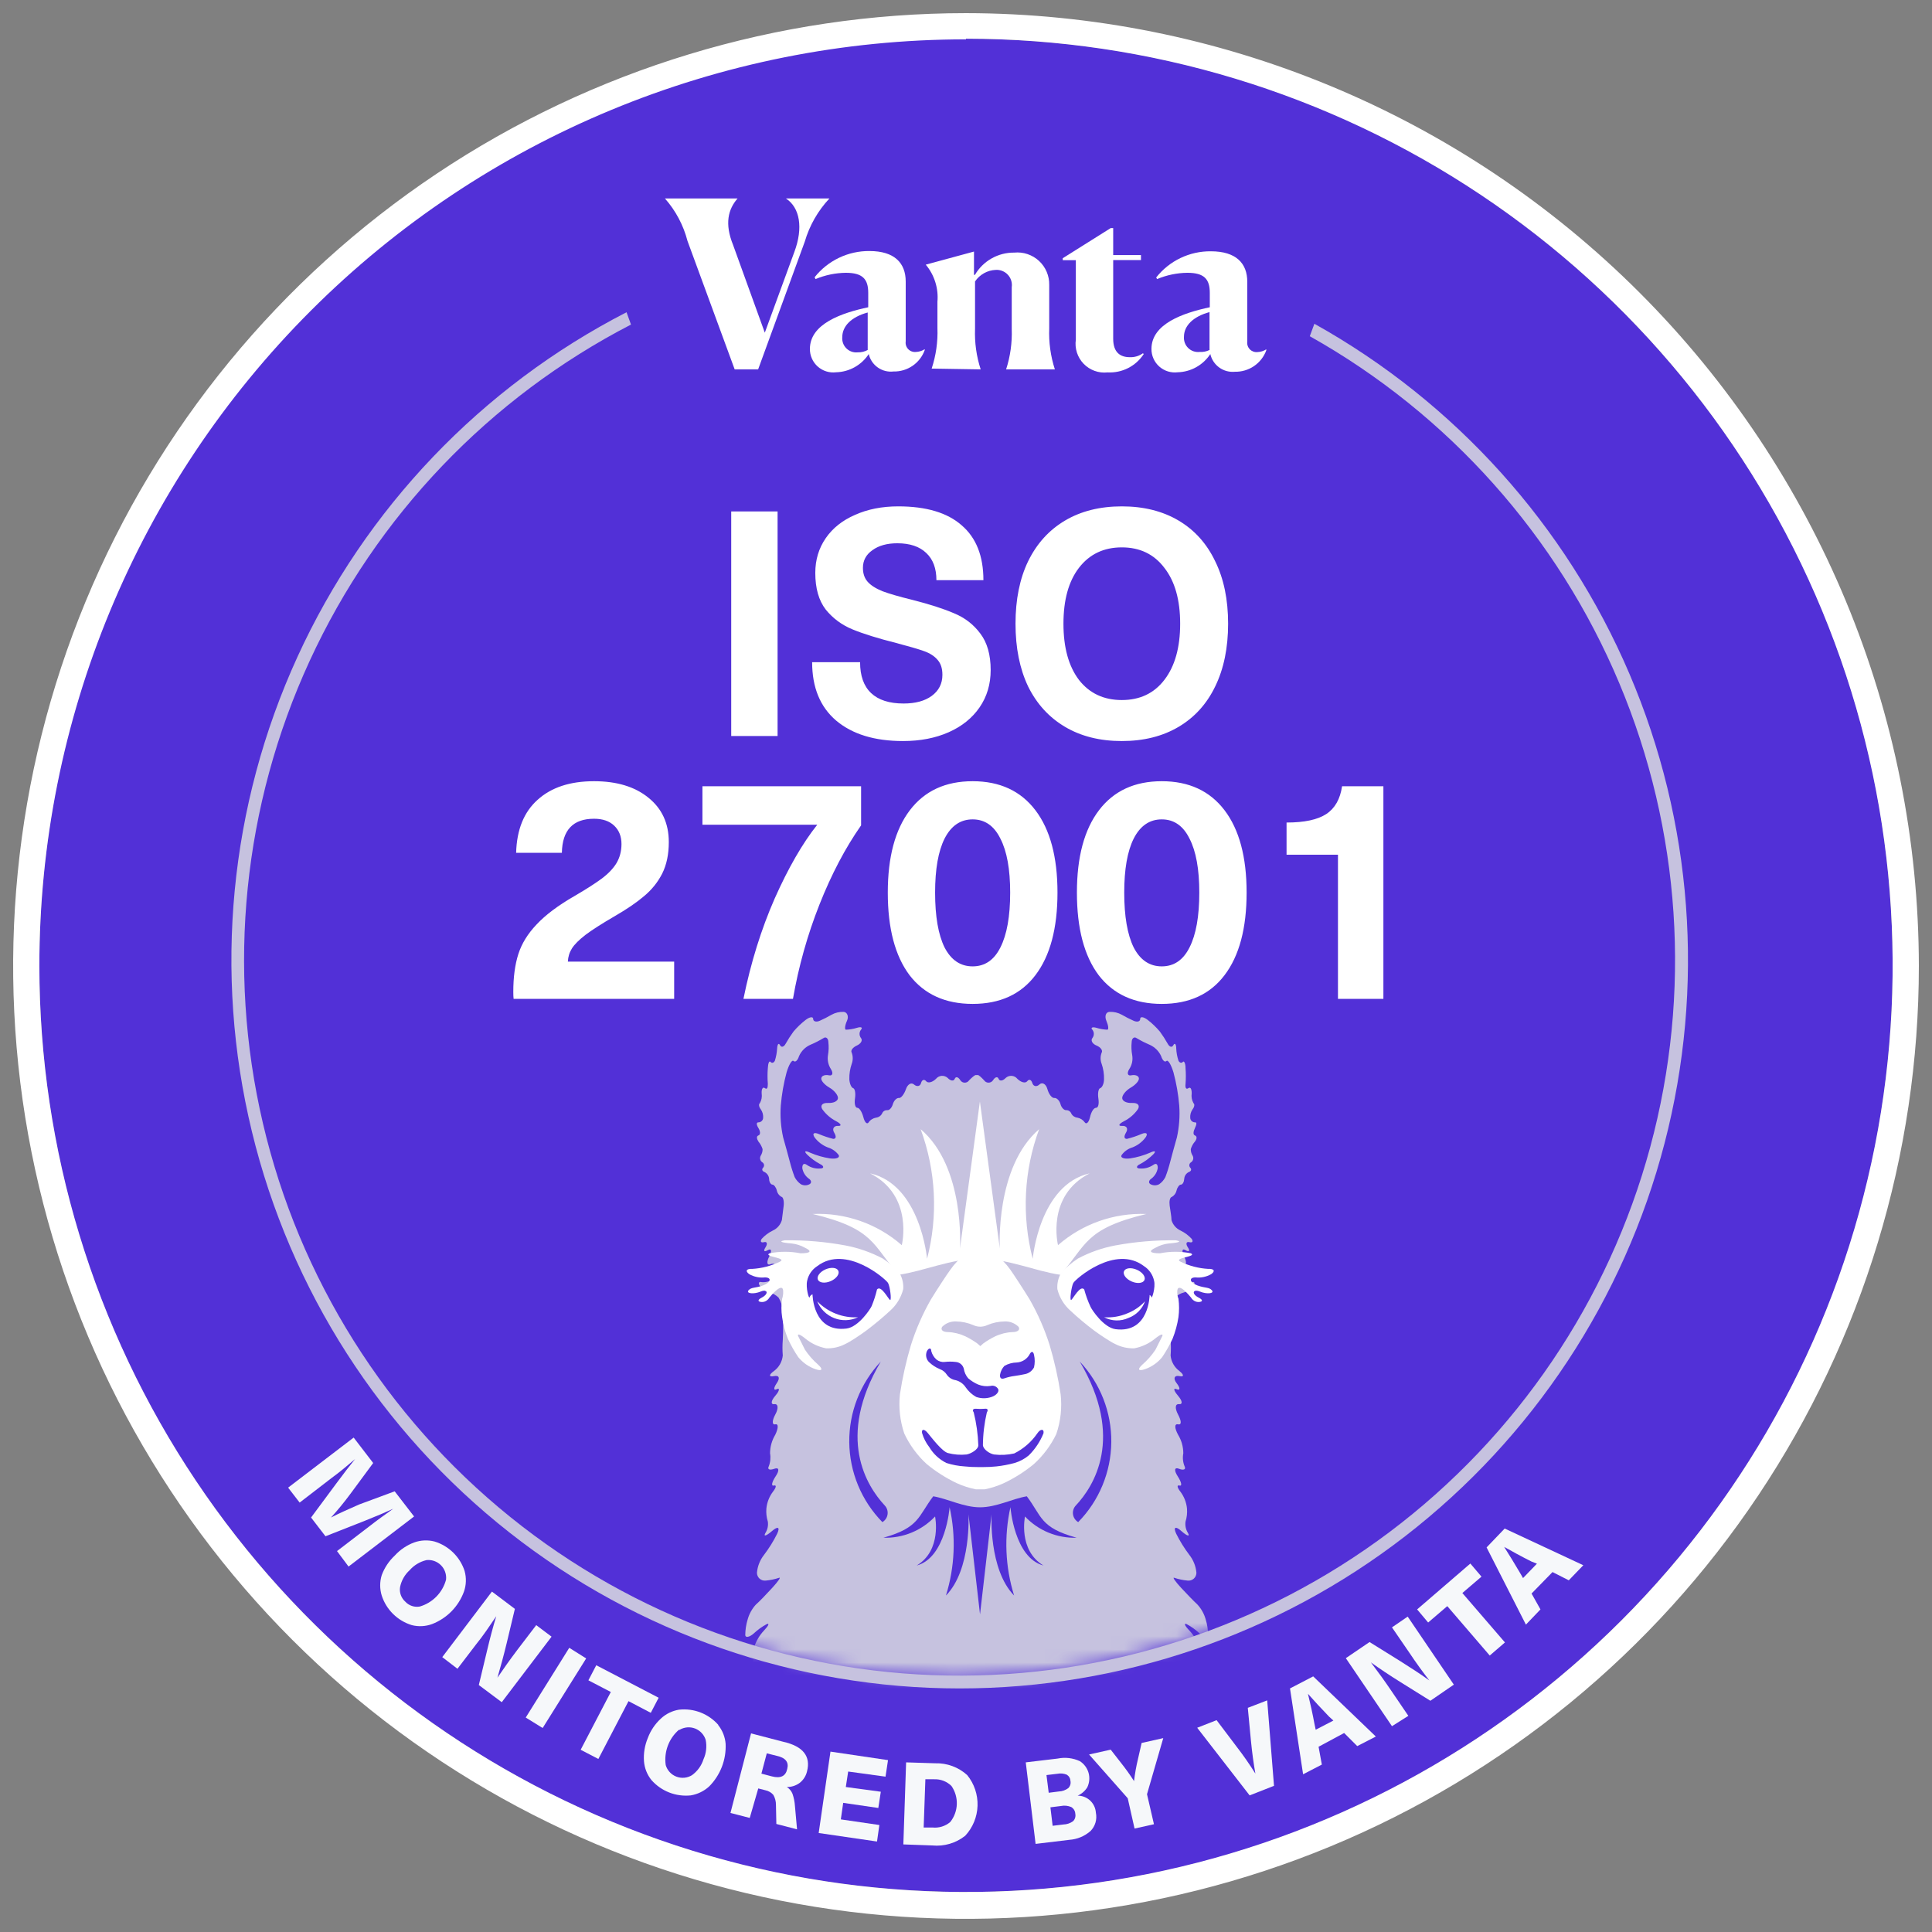
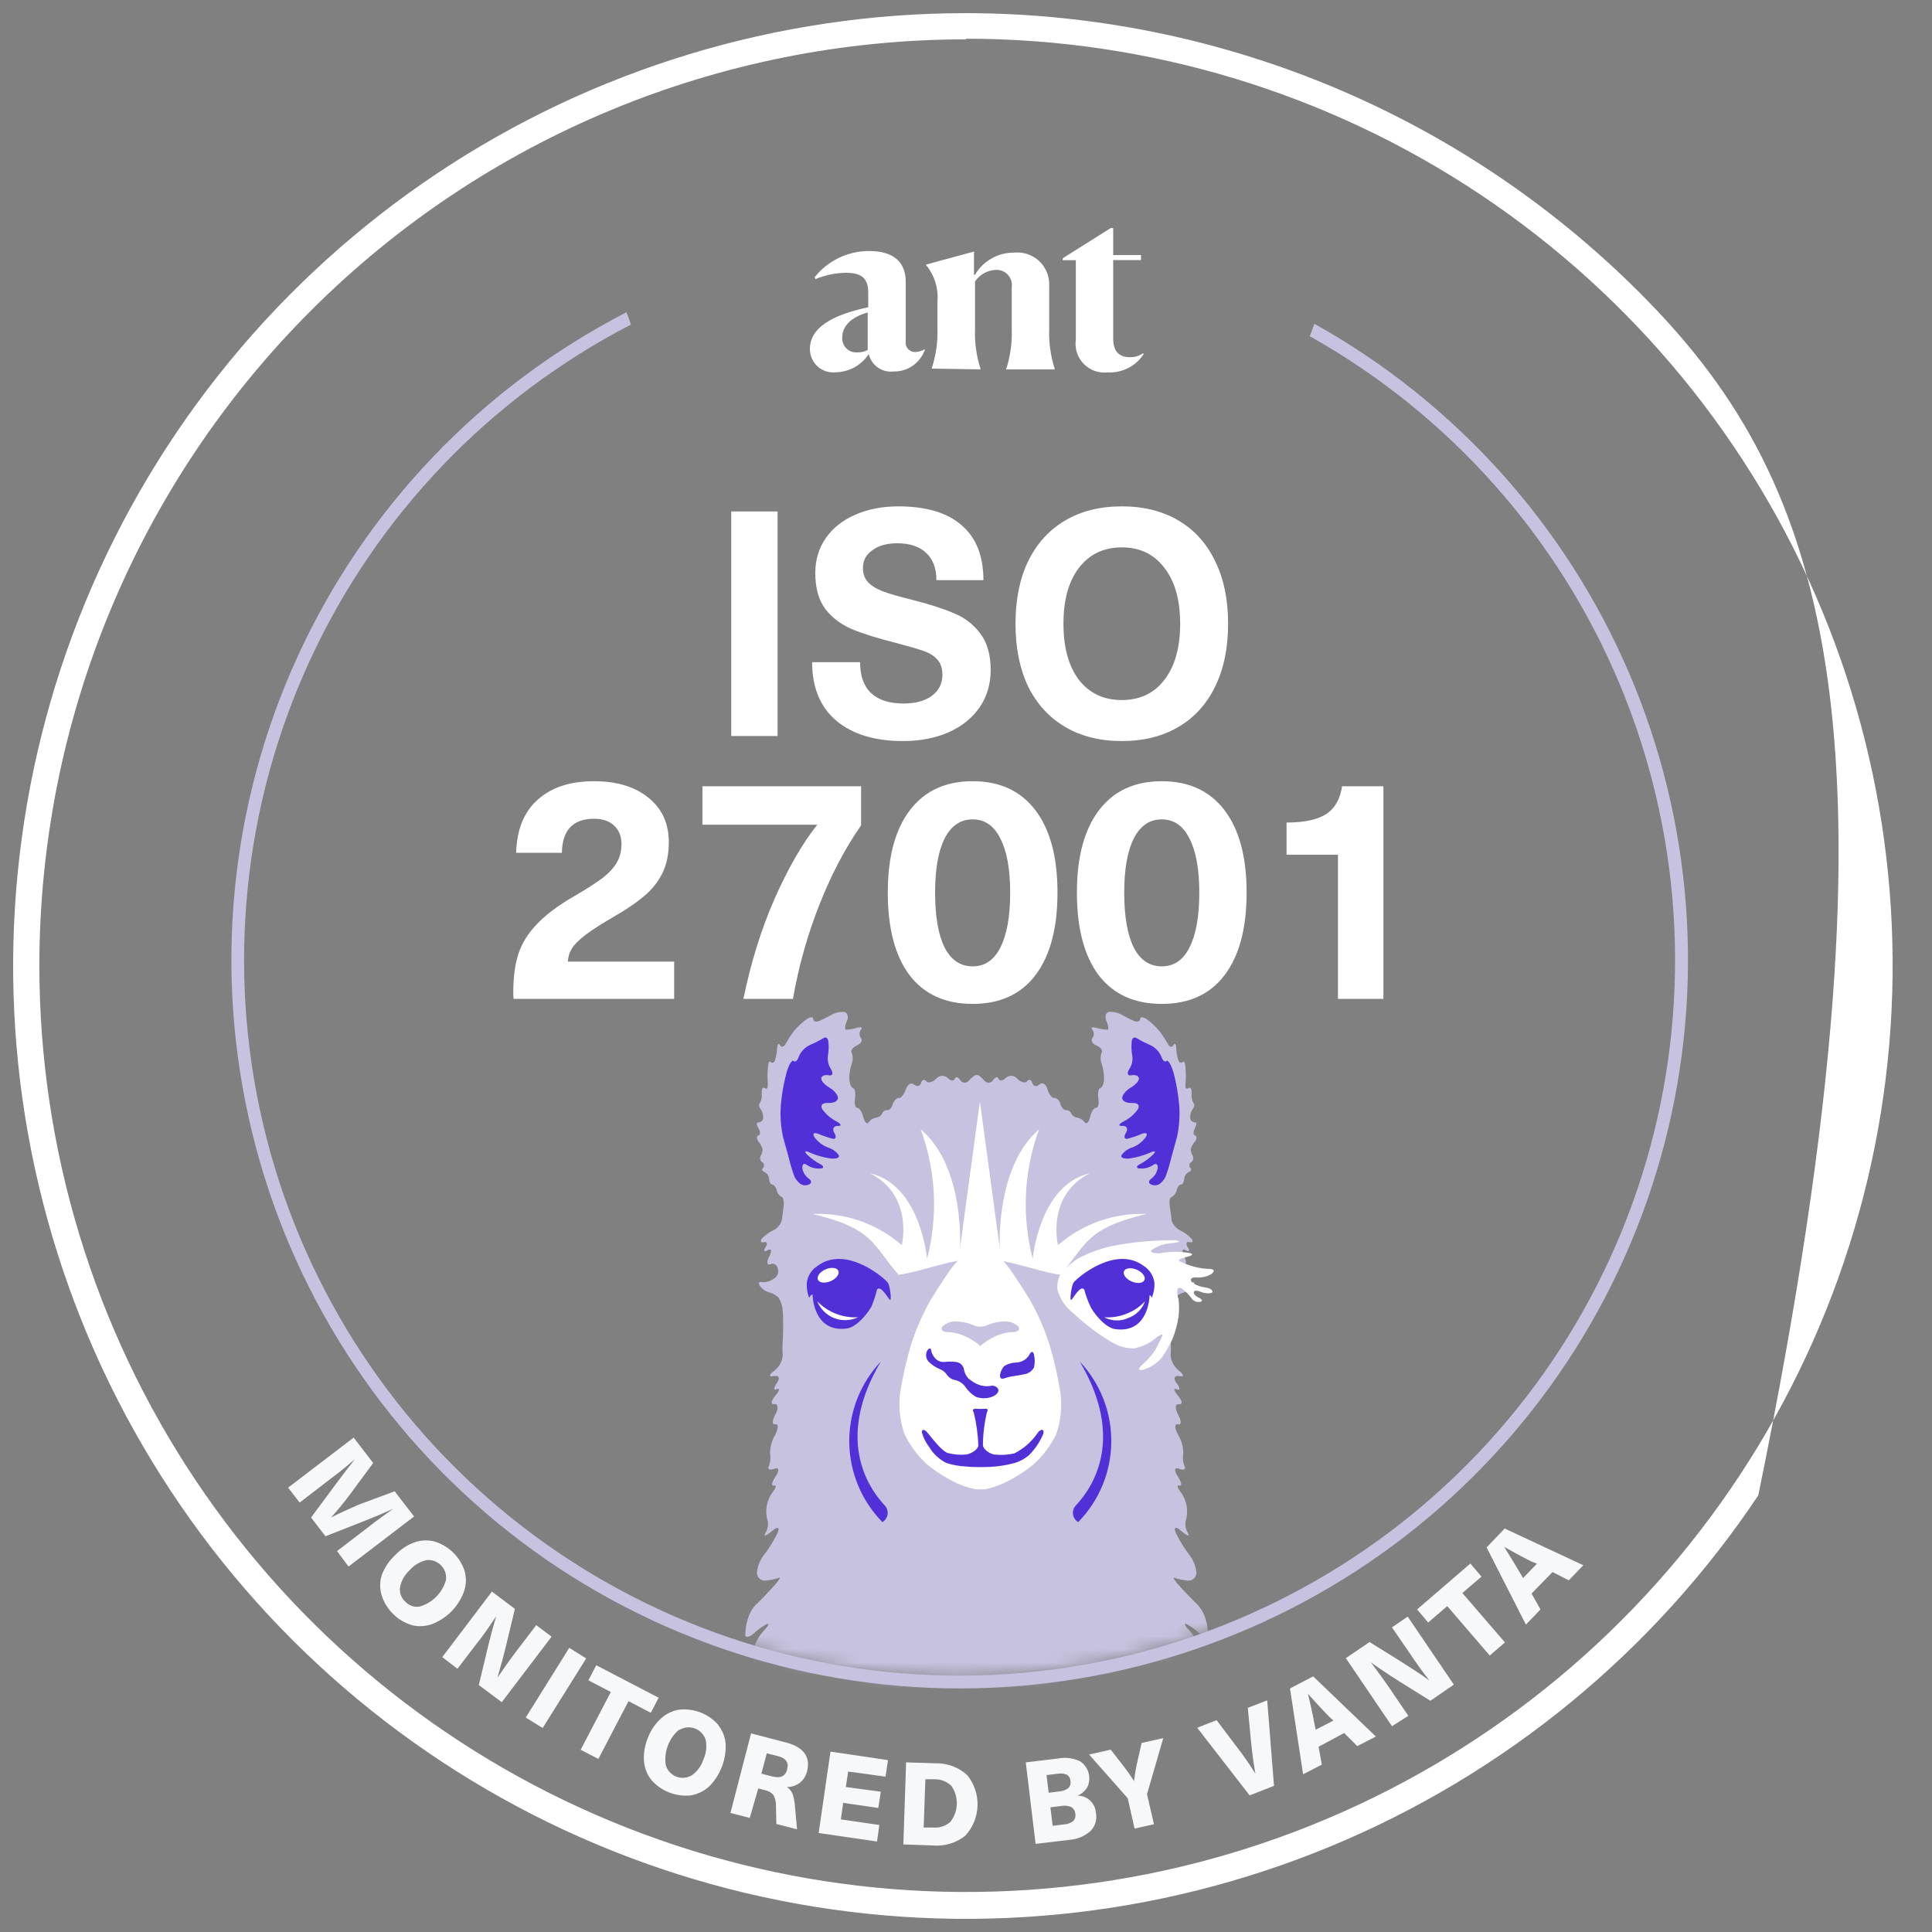
<svg xmlns="http://www.w3.org/2000/svg" width="147" height="147" viewBox="0 0 147 147" fill="none">
  <rect x="0" y="0" width="147" height="147" fill="#808080" stroke="none" />
-   <path d="M73.5 143.956C112.439 143.956 144.005 112.389 144.005 73.45C144.005 34.511 112.439 2.945 73.5 2.945C34.561 2.945 2.995 34.511 2.995 73.45C2.995 112.389 34.561 143.956 73.5 143.956Z" fill="#5230D7" />
-   <path d="M73.5 2.945C87.443 2.945 101.072 7.078 112.666 14.823C124.259 22.569 133.296 33.577 138.634 46.457C143.972 59.338 145.371 73.511 142.654 87.187C139.938 100.862 133.228 113.425 123.373 123.287C113.517 133.15 100.959 139.869 87.285 142.595C73.612 145.321 59.437 143.932 46.553 138.603C33.669 133.274 22.654 124.245 14.901 112.657C7.148 101.069 3.004 87.442 2.995 73.5C2.995 54.801 10.423 36.867 23.645 23.645C36.867 10.423 54.801 2.994 73.5 2.994V2.945ZM73.5 1C59.161 1 45.144 5.252 33.221 13.219C21.299 21.185 12.006 32.508 6.519 45.755C1.031 59.003 -0.404 73.58 2.393 87.644C5.191 101.708 12.095 114.626 22.235 124.765C32.374 134.905 45.292 141.809 59.356 144.607C73.42 147.404 87.997 145.969 101.245 140.481C114.492 134.994 125.815 125.701 133.782 113.779C141.748 101.856 146 87.839 146 73.5C145.979 54.278 138.334 35.85 124.742 22.258C111.15 8.666 92.722 1.021 73.5 1V1Z" fill="white" />
+   <path d="M73.5 2.945C87.443 2.945 101.072 7.078 112.666 14.823C124.259 22.569 133.296 33.577 138.634 46.457C143.972 59.338 145.371 73.511 142.654 87.187C139.938 100.862 133.228 113.425 123.373 123.287C113.517 133.15 100.959 139.869 87.285 142.595C73.612 145.321 59.437 143.932 46.553 138.603C33.669 133.274 22.654 124.245 14.901 112.657C7.148 101.069 3.004 87.442 2.995 73.5C2.995 54.801 10.423 36.867 23.645 23.645C36.867 10.423 54.801 2.994 73.5 2.994V2.945ZM73.5 1C59.161 1 45.144 5.252 33.221 13.219C21.299 21.185 12.006 32.508 6.519 45.755C1.031 59.003 -0.404 73.58 2.393 87.644C5.191 101.708 12.095 114.626 22.235 124.765C32.374 134.905 45.292 141.809 59.356 144.607C73.42 147.404 87.997 145.969 101.245 140.481C114.492 134.994 125.815 125.701 133.782 113.779C145.979 54.278 138.334 35.85 124.742 22.258C111.15 8.666 92.722 1.021 73.5 1V1Z" fill="white" />
  <path d="M25.642 118.017L28.065 116.162C28.674 115.684 29.302 115.235 29.92 114.796C29.362 115.055 28.634 115.364 27.756 115.713L24.765 116.89L23.668 115.464L25.582 112.881C26.151 112.113 26.629 111.495 27.018 111.016C26.44 111.505 25.841 112.014 25.223 112.462L22.8 114.327L21.922 113.19L26.909 109.381L28.394 111.316L26.679 113.639C26.187 114.304 25.689 114.912 25.183 115.464C25.841 115.125 26.559 114.806 27.337 114.467L30.03 113.47L31.506 115.384L26.52 119.194L25.642 118.017Z" fill="#F6F8FA" />
  <path d="M35.355 119.553C35.493 120.058 35.476 120.593 35.305 121.089C35.101 121.653 34.778 122.166 34.359 122.595C33.939 123.023 33.432 123.356 32.872 123.572C32.38 123.752 31.845 123.78 31.336 123.652C30.801 123.489 30.312 123.199 29.913 122.806C29.513 122.414 29.215 121.931 29.043 121.398C28.889 120.894 28.889 120.356 29.043 119.852C29.254 119.282 29.595 118.77 30.04 118.356C30.445 117.911 30.951 117.569 31.516 117.359C32.013 117.182 32.551 117.158 33.062 117.289C33.597 117.452 34.086 117.742 34.485 118.134C34.885 118.527 35.183 119.01 35.355 119.543V119.553ZM32.443 118.705C31.948 118.823 31.502 119.091 31.167 119.473C30.793 119.814 30.538 120.264 30.439 120.76C30.407 120.963 30.427 121.171 30.497 121.364C30.567 121.557 30.684 121.73 30.838 121.866C30.976 122.017 31.15 122.129 31.344 122.194C31.537 122.258 31.744 122.273 31.945 122.235C32.424 122.094 32.859 121.832 33.209 121.474C33.558 121.116 33.809 120.674 33.939 120.191C33.96 119.988 33.935 119.783 33.866 119.591C33.797 119.399 33.685 119.225 33.54 119.083C33.394 118.94 33.218 118.832 33.025 118.766C32.831 118.701 32.626 118.68 32.423 118.705H32.443Z" fill="#F6F8FA" />
  <path d="M36.432 128.209L37.06 125.586C37.28 124.659 37.509 123.791 37.759 122.973C37.23 123.751 36.761 124.459 36.223 125.118L34.807 126.972L33.65 126.085L37.429 121.099L39.175 122.415L38.546 125.048C38.317 125.995 38.078 126.863 37.848 127.651C38.287 127.002 38.796 126.284 39.384 125.506L40.8 123.652L41.967 124.529L38.177 129.515L36.432 128.209Z" fill="#F6F8FA" />
  <path d="M40.002 130.682L43.313 125.377L44.6 126.185L41.289 131.48L40.002 130.682Z" fill="#F6F8FA" />
  <path d="M47.821 129.436L45.527 133.834L44.181 133.135L46.475 128.738L44.769 127.85L45.368 126.703L50.114 129.176L49.516 130.323L47.821 129.436Z" fill="#F6F8FA" />
  <path d="M54.642 131.251C54.972 131.661 55.17 132.162 55.211 132.687C55.237 133.285 55.139 133.881 54.923 134.439C54.706 134.997 54.377 135.504 53.954 135.928C53.564 136.284 53.079 136.519 52.558 136.606C52.002 136.664 51.441 136.589 50.92 136.386C50.4 136.183 49.935 135.858 49.566 135.439C49.236 135.029 49.038 134.528 48.998 134.003C48.957 133.404 49.056 132.803 49.287 132.248C49.497 131.681 49.839 131.172 50.284 130.762C50.668 130.403 51.151 130.166 51.67 130.084C52.226 130.023 52.788 130.097 53.309 130.3C53.83 130.504 54.294 130.83 54.662 131.251H54.642ZM51.65 131.62C51.273 131.948 50.984 132.365 50.81 132.834C50.636 133.303 50.582 133.807 50.653 134.302C50.711 134.5 50.815 134.683 50.955 134.835C51.095 134.987 51.268 135.104 51.461 135.178C51.654 135.253 51.861 135.281 52.067 135.263C52.273 135.244 52.471 135.178 52.648 135.07C53.062 134.773 53.37 134.35 53.525 133.863C53.735 133.401 53.794 132.885 53.695 132.388C53.635 132.19 53.53 132.01 53.39 131.859C53.25 131.708 53.077 131.591 52.885 131.517C52.692 131.443 52.486 131.414 52.281 131.432C52.075 131.45 51.877 131.514 51.7 131.62H51.65Z" fill="#F6F8FA" />
  <path d="M61.403 134.781C61.325 135.119 61.135 135.421 60.865 135.639C60.58 135.858 60.228 135.974 59.868 135.968V135.968C60.059 136.09 60.209 136.267 60.296 136.476C60.402 136.782 60.465 137.101 60.486 137.424L60.645 139.189L59.07 138.78L59.04 137.324C59.041 137.058 58.973 136.797 58.84 136.566C58.684 136.387 58.474 136.265 58.242 136.217L57.694 136.077L57.045 138.321L55.579 137.942L57.145 131.889L59.598 132.527C61.104 132.866 61.703 133.634 61.403 134.781ZM57.933 134.95L58.731 135.16C59.396 135.333 59.785 135.143 59.898 134.591C60.037 134.073 59.758 133.734 59.09 133.594L58.342 133.405L57.933 134.95Z" fill="#F6F8FA" />
  <path d="M64.535 134.791L64.355 135.968L67.018 136.327L66.828 137.563L64.156 137.174L63.976 138.431L66.908 138.86L66.729 140.116L62.291 139.468L63.188 133.275L67.566 133.923L67.377 135.18L64.535 134.791Z" fill="#F6F8FA" />
  <path d="M73.59 135.06C74.126 135.718 74.406 136.548 74.378 137.397C74.351 138.245 74.018 139.055 73.44 139.677C72.733 140.239 71.836 140.503 70.937 140.415L68.733 140.336L68.943 134.093L71.156 134.163C72.053 134.136 72.925 134.458 73.59 135.06V135.06ZM70.279 139.049H70.947C71.19 139.075 71.435 139.051 71.668 138.979C71.901 138.907 72.118 138.789 72.303 138.63C72.61 138.243 72.785 137.768 72.801 137.274C72.817 136.78 72.674 136.294 72.393 135.888C72.22 135.718 72.014 135.585 71.788 135.497C71.561 135.41 71.319 135.369 71.077 135.379H70.409L70.279 139.049Z" fill="#F6F8FA" />
  <path d="M82.166 134.003C82.488 134.209 82.722 134.526 82.826 134.894C82.928 135.262 82.892 135.655 82.725 135.998C82.55 136.275 82.296 136.494 81.997 136.626V136.626C82.351 136.625 82.692 136.76 82.95 137.003C83.207 137.246 83.362 137.579 83.383 137.932C83.434 138.179 83.423 138.435 83.352 138.676C83.28 138.918 83.15 139.139 82.974 139.318C82.526 139.711 81.962 139.946 81.368 139.987L78.795 140.296L78.047 134.093L80.471 133.804C81.043 133.687 81.637 133.757 82.166 134.003V134.003ZM79.793 136.406L80.57 136.307C80.826 136.296 81.073 136.21 81.278 136.057C81.35 135.987 81.404 135.901 81.433 135.805C81.463 135.709 81.468 135.607 81.448 135.509C81.444 135.412 81.417 135.318 81.368 135.235C81.32 135.151 81.251 135.081 81.169 135.03C80.945 134.939 80.699 134.914 80.461 134.96L79.623 135.06L79.793 136.406ZM80.092 138.919L80.91 138.82C81.175 138.812 81.432 138.726 81.647 138.57C81.72 138.499 81.773 138.41 81.802 138.312C81.832 138.215 81.837 138.112 81.817 138.012C81.813 137.907 81.783 137.804 81.729 137.713C81.675 137.622 81.599 137.547 81.508 137.493C81.26 137.387 80.985 137.359 80.72 137.414L79.922 137.513L80.092 138.919Z" fill="#F6F8FA" />
  <path d="M87.801 138.8L86.325 139.129L85.806 136.825L82.864 133.494L84.51 133.126L85.287 134.123C85.644 134.57 85.977 135.036 86.285 135.519C86.351 134.955 86.451 134.396 86.584 133.844L86.863 132.617L88.509 132.248L87.272 136.516L87.801 138.8Z" fill="#F6F8FA" />
  <path d="M95.081 136.606L91.091 131.46L92.567 130.882L94.073 132.876C94.59 133.543 95.073 134.235 95.519 134.95V134.95C95.39 134.222 95.27 133.385 95.18 132.447L94.941 129.944L96.417 129.376L96.935 135.878L95.081 136.606Z" fill="#F6F8FA" />
  <path d="M100.326 132.906L100.575 134.262L99.149 135L98.152 128.468L99.917 127.551L104.684 132.128L103.268 132.856L102.271 131.859L100.326 132.906ZM101.124 130.612C100.515 129.984 99.987 129.406 99.518 128.877C99.698 129.605 99.867 130.373 100.017 131.181L100.107 131.61L101.453 130.912L101.124 130.612Z" fill="#F6F8FA" />
  <path d="M108.833 129.406L106.549 127.98C105.738 127.474 104.99 126.976 104.305 126.484C104.873 127.232 105.382 127.94 105.841 128.618L107.157 130.553L105.911 131.34L102.4 126.165L104.205 124.938L106.499 126.364C107.327 126.893 108.075 127.361 108.753 127.86C108.274 127.242 107.755 126.534 107.217 125.726L105.911 123.821L107.107 123.003L110.618 128.179L108.833 129.406Z" fill="#F6F8FA" />
  <path d="M111.266 121.208L114.507 124.968L113.35 125.965L110.119 122.206L108.663 123.452L107.825 122.455L111.874 118.965L112.722 119.962L111.266 121.208Z" fill="#F6F8FA" />
  <path d="M116.531 121.248L117.209 122.455L116.102 123.612L113.111 117.738L114.487 116.302L120.47 119.094L119.363 120.241L118.127 119.613L116.531 121.248ZM116.531 118.815C115.753 118.426 115.065 118.047 114.447 117.698C114.856 118.336 115.255 119.004 115.664 119.693L115.883 120.071L116.94 118.975L116.531 118.815Z" fill="#F6F8FA" />
-   <path d="M52.309 18.332C51.999 17.135 51.411 16.028 50.593 15.101V15.101H56.118C55.4 15.929 55.121 17.016 55.779 18.641L58.192 25.313L60.436 19.18C61.134 17.325 60.855 15.789 59.798 15.101H63.109C62.235 16.033 61.593 17.157 61.234 18.382L57.684 28.105H55.899L52.309 18.332Z" fill="white" />
  <path d="M66.1 26.938C65.829 27.353 65.462 27.696 65.03 27.937C64.597 28.179 64.112 28.312 63.617 28.325C63.366 28.356 63.112 28.333 62.87 28.258C62.629 28.183 62.407 28.057 62.218 27.889C62.029 27.721 61.878 27.515 61.776 27.284C61.673 27.052 61.621 26.802 61.623 26.549C61.623 24.635 64.046 23.807 66.061 23.378V22.281C66.061 21.234 65.632 20.756 64.355 20.756C63.564 20.766 62.782 20.929 62.052 21.234L61.982 21.095C62.479 20.467 63.113 19.961 63.836 19.616C64.558 19.27 65.35 19.094 66.15 19.1C68.065 19.1 68.913 20.017 68.913 21.424V25.971C68.897 26.077 68.906 26.186 68.938 26.288C68.971 26.39 69.026 26.484 69.1 26.562C69.174 26.64 69.265 26.7 69.365 26.737C69.466 26.775 69.574 26.789 69.68 26.779C69.921 26.772 70.156 26.7 70.359 26.569V26.639C70.183 27.125 69.86 27.543 69.434 27.834C69.008 28.126 68.501 28.277 67.985 28.265C67.563 28.315 67.137 28.207 66.789 27.962C66.441 27.718 66.196 27.353 66.1 26.938V26.938ZM66.021 26.629V23.777C64.764 24.116 64.086 24.824 64.086 25.652C64.072 25.809 64.093 25.968 64.147 26.116C64.201 26.264 64.288 26.398 64.401 26.509C64.513 26.619 64.649 26.704 64.798 26.756C64.947 26.808 65.106 26.826 65.263 26.809C65.527 26.817 65.788 26.755 66.021 26.629Z" fill="white" />
  <path d="M70.887 28.045C71.217 27.049 71.366 26.002 71.326 24.954V22.959C71.371 22.454 71.316 21.944 71.163 21.46C71.011 20.976 70.765 20.526 70.438 20.137V20.137L74.108 19.14V20.915H74.178C74.483 20.393 74.92 19.962 75.445 19.664C75.971 19.366 76.566 19.213 77.17 19.22C77.511 19.186 77.856 19.225 78.18 19.334C78.505 19.443 78.804 19.619 79.055 19.852C79.307 20.085 79.507 20.369 79.64 20.684C79.774 21 79.84 21.34 79.832 21.683V24.994C79.791 26.048 79.937 27.101 80.261 28.105V28.105H76.552C76.872 27.114 77.017 26.075 76.98 25.034V21.852C77.005 21.682 76.99 21.508 76.939 21.343C76.887 21.178 76.799 21.028 76.681 20.901C76.564 20.775 76.419 20.677 76.259 20.614C76.099 20.55 75.926 20.524 75.754 20.536C75.442 20.55 75.139 20.636 74.867 20.789C74.595 20.941 74.362 21.155 74.188 21.414V25.014C74.148 26.061 74.293 27.108 74.617 28.105V28.105L70.887 28.045Z" fill="white" />
  <path d="M81.857 25.841V19.798H80.86V19.648L84.51 17.355H84.699V19.409H86.813V19.788H84.699V25.772C84.699 26.839 85.258 27.178 85.966 27.178C86.322 27.192 86.673 27.086 86.963 26.879L87.023 26.938C86.727 27.393 86.317 27.761 85.834 28.006C85.351 28.251 84.811 28.364 84.27 28.335C83.937 28.372 83.6 28.332 83.285 28.218C82.97 28.105 82.685 27.921 82.452 27.68C82.219 27.439 82.044 27.148 81.941 26.83C81.838 26.511 81.809 26.173 81.857 25.841V25.841Z" fill="white" />
-   <path d="M92.089 26.939C91.818 27.353 91.45 27.696 91.018 27.937C90.585 28.179 90.101 28.312 89.606 28.325C89.355 28.356 89.1 28.333 88.859 28.258C88.617 28.183 88.395 28.057 88.206 27.889C88.017 27.721 87.866 27.515 87.764 27.284C87.661 27.053 87.609 26.802 87.611 26.549C87.611 24.635 90.034 23.807 92.049 23.378V22.281C92.049 21.234 91.62 20.756 90.344 20.756C89.552 20.765 88.77 20.928 88.04 21.234L87.97 21.114C88.465 20.486 89.096 19.979 89.817 19.634C90.538 19.288 91.329 19.112 92.129 19.12C94.053 19.12 94.901 20.038 94.901 21.434V25.991C94.887 26.096 94.897 26.204 94.93 26.305C94.963 26.406 95.019 26.498 95.093 26.575C95.166 26.652 95.257 26.711 95.356 26.748C95.456 26.785 95.563 26.799 95.669 26.789C95.91 26.782 96.144 26.71 96.347 26.579V26.659C96.168 27.145 95.843 27.562 95.415 27.854C94.988 28.145 94.481 28.296 93.963 28.285C93.541 28.327 93.117 28.214 92.772 27.966C92.427 27.718 92.184 27.353 92.089 26.939ZM92.029 26.599V23.747C90.772 24.086 90.084 24.794 90.084 25.622C90.072 25.78 90.094 25.938 90.15 26.087C90.205 26.235 90.293 26.369 90.406 26.479C90.519 26.59 90.656 26.674 90.805 26.726C90.955 26.777 91.114 26.796 91.271 26.779C91.532 26.796 91.794 26.745 92.029 26.629V26.599Z" fill="white" />
  <mask id="mask0_2_758" style="mask-type:alpha" maskUnits="userSpaceOnUse" x="17" y="17" width="111" height="111">
    <ellipse cx="72.802" cy="72.752" rx="54.849" ry="54.849" fill="#C4C4C4" />
  </mask>
  <g mask="url(#mask0_2_758)">
    <path d="M94.632 149.47C94.463 149.347 94.338 149.173 94.274 148.975C94.21 148.776 94.209 148.562 94.273 148.363C94.427 147.89 94.427 147.381 94.273 146.907C94.128 146.38 93.938 145.866 93.704 145.372C93.615 145.224 93.555 145.059 93.529 144.888C93.504 144.717 93.512 144.542 93.555 144.374C93.598 143.878 93.487 143.379 93.236 142.948C92.966 142.36 92.448 141.393 92.099 140.804C91.75 140.216 91.62 139.857 91.809 139.987C91.999 140.116 92.557 140.525 93.026 140.884C93.495 141.243 93.814 141.004 93.734 140.385C93.649 139.736 93.446 139.108 93.136 138.531C92.818 138.072 92.446 137.654 92.029 137.284C91.67 136.985 91.59 136.736 91.849 136.716C92.109 136.696 92.168 136.337 91.989 135.928C91.809 135.519 91.929 135.28 92.238 135.399C92.305 135.428 92.378 135.439 92.45 135.43C92.522 135.422 92.59 135.394 92.648 135.351C92.706 135.307 92.751 135.249 92.779 135.182C92.807 135.115 92.816 135.042 92.807 134.97C92.798 134.566 92.714 134.167 92.557 133.794C92.415 133.471 92.298 133.137 92.208 132.796C92.149 132.527 91.949 131.899 91.78 131.41C91.61 130.922 91.62 130.652 91.78 130.802C92.059 131.068 92.289 131.382 92.458 131.729C92.637 132.088 92.717 131.939 92.637 131.41C92.552 130.856 92.359 130.324 92.069 129.845C91.794 129.428 91.589 128.97 91.46 128.488C91.351 127.95 91.304 127.402 91.321 126.853C91.341 126.353 91.318 125.853 91.251 125.357C91.103 124.877 90.847 124.437 90.503 124.07C90.144 123.701 90.054 123.482 90.284 123.572C90.646 123.766 90.982 124.008 91.281 124.29C91.61 124.579 91.899 124.629 91.919 124.4C91.916 124.001 91.856 123.604 91.74 123.223C91.622 122.795 91.403 122.401 91.101 122.076C90.872 121.867 90.304 121.288 89.855 120.799C89.406 120.311 89.177 119.972 89.356 120.052C89.679 120.16 90.014 120.23 90.353 120.261C90.439 120.272 90.525 120.265 90.607 120.241C90.689 120.216 90.765 120.173 90.829 120.117C90.894 120.06 90.945 119.99 90.98 119.912C91.015 119.833 91.032 119.748 91.032 119.663C90.987 119.168 90.8 118.697 90.493 118.306C90.112 117.803 89.778 117.266 89.496 116.701C89.257 116.192 89.436 116.092 89.885 116.491C90.334 116.89 90.563 116.94 90.383 116.631C90.223 116.376 90.16 116.072 90.204 115.773C90.305 115.451 90.342 115.113 90.314 114.776C90.268 114.313 90.095 113.871 89.815 113.5C89.566 113.181 89.526 112.971 89.745 113.031C89.965 113.091 89.895 112.772 89.606 112.323C89.316 111.874 89.356 111.615 89.705 111.754C90.054 111.894 90.254 111.804 90.134 111.575C90.004 111.26 89.969 110.913 90.034 110.578C90.033 110.078 89.895 109.589 89.635 109.162C89.366 108.663 89.346 108.314 89.635 108.374C89.925 108.434 89.885 108.095 89.635 107.626C89.386 107.157 89.406 106.808 89.705 106.838C90.004 106.868 89.965 106.589 89.635 106.2C89.306 105.811 89.247 105.581 89.526 105.701C89.805 105.821 89.815 105.611 89.526 105.242C89.237 104.873 89.366 104.624 89.735 104.704C90.104 104.784 90.094 104.604 89.735 104.315C89.548 104.177 89.391 104 89.276 103.798C89.161 103.595 89.09 103.37 89.067 103.138C89.098 102.747 89.098 102.353 89.067 101.961C89.027 101.217 89.027 100.472 89.067 99.728C89.093 99.374 89.202 99.033 89.386 98.73C89.586 98.536 89.834 98.399 90.104 98.332C90.389 98.249 90.639 98.074 90.812 97.833C90.952 97.623 90.882 97.494 90.673 97.554C90.353 97.583 90.034 97.494 89.775 97.304C89.589 97.118 89.467 96.877 89.426 96.616C89.426 96.616 89.715 96.068 89.995 96.187C90.274 96.307 90.314 96.048 90.104 95.619C89.895 95.19 89.935 94.961 90.204 95.12C90.473 95.28 90.563 95.18 90.383 94.911C90.204 94.642 90.254 94.452 90.493 94.512C90.733 94.572 90.802 94.462 90.673 94.263C90.431 93.996 90.139 93.78 89.815 93.624C89.653 93.549 89.508 93.439 89.391 93.303C89.275 93.168 89.188 93.008 89.137 92.837C89.137 92.567 89.037 92.069 88.997 91.74C88.957 91.411 88.997 91.101 89.177 91.061C89.266 91.007 89.343 90.935 89.403 90.849C89.464 90.763 89.505 90.666 89.526 90.563C89.586 90.324 89.735 90.134 89.855 90.134C89.975 90.134 90.084 89.945 90.104 89.705C90.109 89.594 90.144 89.486 90.206 89.393C90.267 89.3 90.353 89.225 90.453 89.177C90.633 89.117 90.683 88.967 90.563 88.848C90.535 88.817 90.515 88.781 90.503 88.742C90.491 88.703 90.489 88.662 90.496 88.621C90.502 88.581 90.518 88.543 90.542 88.509C90.566 88.476 90.597 88.448 90.633 88.429C90.71 88.374 90.764 88.293 90.784 88.201C90.805 88.109 90.79 88.012 90.742 87.93C90.647 87.781 90.599 87.608 90.603 87.432C90.667 87.218 90.775 87.021 90.922 86.853C91.072 86.664 91.091 86.454 90.922 86.394C90.752 86.335 90.802 86.075 90.922 85.826C91.042 85.577 91.082 85.377 90.922 85.397C90.833 85.398 90.748 85.365 90.681 85.306C90.615 85.248 90.573 85.166 90.563 85.078C90.539 84.838 90.603 84.597 90.742 84.4C90.882 84.22 90.912 84.011 90.812 83.941C90.683 83.715 90.633 83.451 90.673 83.193C90.673 82.854 90.583 82.685 90.423 82.794C90.264 82.904 90.164 82.794 90.204 82.475C90.235 82.074 90.235 81.67 90.204 81.269C90.204 80.89 90.084 80.69 89.995 80.8C89.905 80.91 89.745 80.87 89.665 80.7C89.567 80.4 89.509 80.088 89.496 79.773C89.496 79.434 89.376 79.324 89.276 79.523C89.177 79.723 88.987 79.673 88.848 79.414C88.667 79.093 88.467 78.783 88.249 78.486C87.972 78.159 87.661 77.861 87.322 77.599C87.003 77.359 86.753 77.329 86.753 77.529C86.753 77.728 86.524 77.788 86.255 77.668C85.948 77.532 85.648 77.379 85.357 77.21C85.074 77.052 84.753 76.977 84.43 76.99C84.141 76.99 84.031 77.32 84.18 77.668C84.33 78.017 84.37 78.327 84.26 78.347C83.979 78.337 83.701 78.29 83.433 78.207C83.103 78.107 82.964 78.207 83.114 78.347C83.186 78.437 83.226 78.55 83.226 78.666C83.226 78.782 83.186 78.894 83.114 78.985C82.974 79.164 83.114 79.424 83.433 79.553C83.752 79.683 83.921 79.932 83.822 80.092C83.714 80.368 83.714 80.674 83.822 80.949C83.951 81.325 84.011 81.72 84.001 82.116C84.001 82.455 83.851 82.754 83.712 82.794C83.572 82.834 83.512 83.193 83.572 83.582C83.632 83.971 83.572 84.29 83.393 84.29C83.213 84.29 83.024 84.609 82.934 85.008C82.844 85.407 82.655 85.577 82.535 85.397C82.469 85.303 82.384 85.223 82.287 85.161C82.189 85.1 82.08 85.058 81.967 85.038C81.87 85.027 81.777 84.992 81.697 84.937C81.617 84.881 81.552 84.806 81.508 84.719C81.476 84.641 81.421 84.574 81.349 84.529C81.277 84.484 81.193 84.464 81.109 84.47C80.959 84.47 80.76 84.28 80.69 84.011C80.62 83.742 80.401 83.522 80.222 83.542C80.042 83.562 79.803 83.263 79.693 82.864C79.583 82.465 79.294 82.316 79.085 82.515C78.875 82.715 78.626 82.665 78.546 82.405C78.466 82.146 78.297 82.086 78.157 82.266C78.018 82.445 77.689 82.356 77.409 82.086C77.357 82.021 77.292 81.967 77.219 81.928C77.145 81.888 77.064 81.865 76.981 81.858C76.897 81.852 76.814 81.862 76.735 81.89C76.656 81.917 76.583 81.96 76.522 82.016C76.302 82.246 76.063 82.286 75.983 82.086C75.903 81.887 75.714 81.937 75.554 82.196C75.517 82.251 75.466 82.297 75.407 82.329C75.348 82.36 75.282 82.376 75.215 82.376C75.148 82.376 75.082 82.36 75.023 82.329C74.964 82.297 74.914 82.251 74.876 82.196C74.667 81.967 74.447 81.777 74.397 81.797H74.228C74.178 81.797 73.959 81.967 73.739 82.196C73.703 82.252 73.654 82.297 73.595 82.329C73.537 82.36 73.472 82.377 73.405 82.377C73.339 82.377 73.274 82.36 73.215 82.329C73.157 82.297 73.107 82.252 73.071 82.196C72.912 81.937 72.722 81.887 72.642 82.086C72.563 82.286 72.323 82.246 72.104 82.016C72.042 81.96 71.97 81.917 71.891 81.89C71.812 81.862 71.728 81.852 71.645 81.858C71.562 81.865 71.481 81.888 71.407 81.928C71.333 81.967 71.268 82.021 71.216 82.086C70.937 82.356 70.608 82.435 70.468 82.266C70.329 82.096 70.149 82.146 70.079 82.405C70.01 82.665 69.76 82.705 69.541 82.515C69.322 82.326 69.052 82.515 68.933 82.864C68.813 83.213 68.574 83.562 68.404 83.542C68.234 83.522 68.015 83.732 67.935 84.011C67.856 84.29 67.666 84.49 67.507 84.47C67.424 84.464 67.341 84.486 67.271 84.53C67.201 84.575 67.147 84.641 67.118 84.719C67.074 84.806 67.009 84.881 66.928 84.937C66.849 84.992 66.756 85.027 66.659 85.038C66.545 85.057 66.436 85.098 66.338 85.16C66.24 85.221 66.156 85.302 66.091 85.397C65.971 85.577 65.791 85.397 65.692 85.008C65.592 84.619 65.392 84.29 65.233 84.29C65.073 84.29 64.993 83.971 65.053 83.582C65.113 83.193 65.053 82.834 64.914 82.794C64.774 82.754 64.644 82.455 64.624 82.116C64.614 81.72 64.675 81.325 64.804 80.949C64.907 80.673 64.907 80.368 64.804 80.092C64.704 79.932 64.884 79.693 65.193 79.553C65.502 79.414 65.652 79.164 65.512 78.985C65.439 78.894 65.4 78.782 65.4 78.666C65.4 78.55 65.439 78.437 65.512 78.347C65.662 78.167 65.512 78.107 65.193 78.207C64.924 78.29 64.646 78.337 64.365 78.347C64.255 78.347 64.285 78.017 64.445 77.668C64.605 77.32 64.445 77.01 64.196 76.99C63.872 76.977 63.551 77.052 63.268 77.21C62.977 77.379 62.678 77.532 62.371 77.668C62.101 77.788 61.872 77.718 61.872 77.529C61.872 77.339 61.623 77.359 61.304 77.599C60.964 77.861 60.653 78.159 60.376 78.486C60.158 78.783 59.958 79.093 59.778 79.414C59.638 79.673 59.449 79.713 59.349 79.523C59.249 79.334 59.15 79.434 59.13 79.773C59.111 80.088 59.054 80.399 58.96 80.7C58.88 80.87 58.731 80.919 58.631 80.8C58.531 80.68 58.442 80.89 58.422 81.269C58.39 81.67 58.39 82.074 58.422 82.475C58.422 82.774 58.362 82.914 58.202 82.794C58.043 82.675 57.933 82.854 57.953 83.193C57.992 83.451 57.943 83.715 57.813 83.941C57.714 84.011 57.743 84.22 57.883 84.4C58.023 84.597 58.087 84.838 58.063 85.078C58.053 85.166 58.011 85.248 57.944 85.306C57.878 85.365 57.792 85.398 57.704 85.397C57.544 85.397 57.544 85.567 57.704 85.826C57.863 86.085 57.873 86.335 57.704 86.394C57.534 86.454 57.584 86.664 57.704 86.853C57.846 87.023 57.955 87.22 58.023 87.432C58.027 87.608 57.978 87.781 57.883 87.93C57.836 88.012 57.821 88.109 57.841 88.201C57.862 88.293 57.916 88.374 57.993 88.429C58.029 88.448 58.06 88.476 58.084 88.509C58.107 88.543 58.123 88.581 58.13 88.621C58.137 88.662 58.134 88.703 58.122 88.742C58.111 88.781 58.09 88.817 58.063 88.848C57.943 88.967 57.993 89.117 58.172 89.177C58.271 89.227 58.356 89.302 58.417 89.395C58.478 89.487 58.514 89.594 58.521 89.705C58.521 89.945 58.661 90.134 58.771 90.134C58.88 90.134 59.04 90.324 59.1 90.563C59.118 90.666 59.159 90.764 59.22 90.85C59.28 90.936 59.358 91.008 59.449 91.061C59.588 91.061 59.668 91.401 59.628 91.74C59.588 92.079 59.529 92.567 59.489 92.837C59.438 93.008 59.351 93.168 59.234 93.303C59.117 93.439 58.973 93.549 58.81 93.624C58.486 93.78 58.195 93.996 57.953 94.263C57.823 94.462 57.903 94.572 58.132 94.512C58.362 94.452 58.422 94.632 58.242 94.911C58.063 95.19 58.142 95.28 58.422 95.12C58.701 94.961 58.741 95.19 58.521 95.619C58.302 96.048 58.362 96.307 58.631 96.187C58.9 96.068 59.16 96.267 59.2 96.616C59.224 96.753 59.204 96.895 59.141 97.019C59.078 97.143 58.976 97.243 58.85 97.304C58.592 97.494 58.273 97.583 57.953 97.554C57.743 97.494 57.674 97.623 57.813 97.833C57.987 98.074 58.236 98.249 58.521 98.332C58.792 98.399 59.039 98.536 59.239 98.73C59.424 99.033 59.533 99.374 59.559 99.728C59.598 100.472 59.598 101.217 59.559 101.961C59.528 102.353 59.528 102.747 59.559 103.138C59.536 103.37 59.464 103.595 59.349 103.798C59.234 104 59.078 104.177 58.89 104.315C58.491 104.604 58.481 104.784 58.89 104.704C59.299 104.624 59.359 104.863 59.1 105.242C58.84 105.621 58.86 105.821 59.1 105.701C59.339 105.581 59.329 105.811 58.99 106.2C58.651 106.589 58.631 106.878 58.92 106.838C59.209 106.798 59.249 107.157 58.99 107.626C58.731 108.095 58.741 108.434 58.99 108.374C59.239 108.314 59.229 108.663 58.99 109.162C58.731 109.589 58.593 110.078 58.591 110.578C58.651 110.913 58.617 111.258 58.491 111.575C58.372 111.804 58.561 111.884 58.92 111.754C59.279 111.625 59.319 111.874 59.02 112.323C58.721 112.772 58.661 113.091 58.88 113.031C59.1 112.971 59.06 113.181 58.81 113.5C58.53 113.871 58.358 114.313 58.312 114.776C58.283 115.113 58.321 115.451 58.422 115.773C58.466 116.072 58.402 116.376 58.242 116.631C58.063 116.94 58.292 116.88 58.741 116.491C59.19 116.102 59.369 116.192 59.13 116.701C58.848 117.266 58.514 117.803 58.132 118.306C57.825 118.697 57.638 119.168 57.594 119.663C57.593 119.748 57.611 119.833 57.646 119.912C57.681 119.99 57.732 120.06 57.796 120.117C57.861 120.173 57.936 120.216 58.019 120.241C58.101 120.265 58.187 120.272 58.272 120.261C58.611 120.23 58.946 120.16 59.269 120.052C59.449 119.972 59.219 120.311 58.771 120.799C58.322 121.288 57.773 121.867 57.524 122.076C57.222 122.401 57.003 122.795 56.886 123.223C56.77 123.604 56.709 124.001 56.706 124.4C56.706 124.629 57.016 124.579 57.345 124.29C57.644 124.008 57.979 123.766 58.342 123.572C58.571 123.482 58.471 123.701 58.122 124.07C57.778 124.437 57.522 124.877 57.374 125.357C57.307 125.853 57.284 126.353 57.305 126.853C57.321 127.402 57.274 127.95 57.165 128.488C57.037 128.97 56.831 129.428 56.557 129.845C56.266 130.324 56.073 130.856 55.988 131.41C55.908 131.939 55.988 132.088 56.168 131.729C56.337 131.382 56.566 131.068 56.846 130.802C57.035 130.652 57.055 130.922 56.846 131.41C56.679 131.865 56.536 132.327 56.417 132.796C56.327 133.137 56.211 133.471 56.068 133.794C55.912 134.167 55.827 134.566 55.819 134.97C55.809 135.042 55.819 135.115 55.847 135.182C55.875 135.249 55.92 135.307 55.978 135.351C56.036 135.394 56.104 135.422 56.176 135.43C56.248 135.439 56.321 135.428 56.387 135.399C56.696 135.28 56.806 135.519 56.636 135.928C56.467 136.337 56.517 136.696 56.776 136.716C57.035 136.736 56.946 136.985 56.597 137.284C56.179 137.654 55.808 138.072 55.49 138.531C55.18 139.108 54.977 139.736 54.891 140.385C54.812 141.004 55.131 141.233 55.599 140.884C56.068 140.535 56.597 140.126 56.816 139.987C57.035 139.847 56.876 140.226 56.527 140.804C56.178 141.383 55.659 142.36 55.39 142.948C55.139 143.379 55.027 143.878 55.071 144.374C55.113 144.542 55.122 144.717 55.096 144.888C55.071 145.059 55.011 145.224 54.921 145.372C54.688 145.866 54.498 146.38 54.353 146.907C54.199 147.381 54.199 147.89 54.353 148.363C54.416 148.562 54.416 148.776 54.352 148.975C54.287 149.173 54.162 149.347 53.994 149.47C53.645 149.78 55.5 150.039 58.112 150.039H89.975C93.126 150.039 94.941 149.78 94.632 149.47Z" fill="#C6C2DF" />
    <path d="M80.501 94.741C80.501 94.741 79.563 90.982 82.914 89.276C79.075 90.144 78.576 95.778 78.576 95.778C77.728 92.518 77.898 89.076 79.065 85.916C75.704 88.808 76.073 94.991 76.073 94.991L74.557 83.811L73.041 94.991C73.041 94.991 73.45 88.808 70.049 85.916C71.216 89.076 71.386 92.518 70.538 95.778C70.538 95.778 70.04 90.144 66.2 89.276C69.551 90.982 68.614 94.741 68.614 94.741C66.744 93.105 64.314 92.255 61.832 92.368C66.569 93.505 66.38 94.751 68.374 96.995C70.309 96.716 72.363 95.769 74.527 95.769C76.691 95.769 78.746 96.716 80.68 96.995C82.675 94.751 82.495 93.505 87.222 92.368C84.761 92.271 82.355 93.12 80.501 94.741V94.741Z" fill="white" />
    <path d="M86.105 79.304C86.105 79.005 86.295 78.855 86.474 78.985C86.794 79.177 87.127 79.347 87.472 79.493C87.861 79.665 88.174 79.974 88.349 80.361C88.449 80.68 88.628 80.85 88.748 80.73C88.868 80.61 89.107 80.999 89.286 81.598C89.507 82.421 89.653 83.262 89.725 84.111C89.783 84.926 89.723 85.746 89.546 86.544C89.386 87.103 89.157 87.94 89.037 88.399C88.937 88.795 88.814 89.184 88.668 89.566C88.557 89.78 88.397 89.965 88.199 90.104C88.098 90.158 87.985 90.187 87.87 90.187C87.755 90.187 87.642 90.158 87.541 90.104C87.362 90.004 87.402 89.805 87.621 89.665C87.873 89.469 88.041 89.183 88.09 88.868C88.09 88.568 87.97 88.469 87.731 88.648C87.436 88.843 87.085 88.934 86.734 88.907C86.434 88.907 86.434 88.718 86.734 88.578C87.099 88.384 87.435 88.139 87.731 87.85C87.99 87.591 87.89 87.521 87.511 87.701C87.024 87.912 86.511 88.06 85.986 88.14C85.527 88.199 85.228 88.09 85.337 87.89C85.54 87.607 85.831 87.4 86.165 87.302C86.562 87.147 86.907 86.885 87.162 86.544C87.372 86.245 87.222 86.125 86.843 86.285C86.488 86.438 86.121 86.561 85.746 86.654C85.527 86.654 85.497 86.474 85.676 86.175C85.856 85.876 85.726 85.647 85.387 85.666C85.048 85.686 85.108 85.527 85.527 85.307C85.949 85.094 86.313 84.778 86.584 84.39C86.743 84.111 86.584 83.901 86.145 83.921C85.706 83.941 85.407 83.782 85.387 83.562C85.367 83.343 85.656 82.974 86.035 82.754C86.414 82.535 86.694 82.216 86.654 82.026C86.614 81.837 86.355 81.757 86.075 81.817C85.796 81.877 85.726 81.657 85.926 81.338C86.131 81.027 86.209 80.649 86.145 80.281C86.085 79.959 86.071 79.63 86.105 79.304V79.304Z" fill="#5230D7" />
    <path d="M63.029 79.304C63.029 79.005 62.839 78.855 62.66 78.985C62.34 79.177 62.007 79.347 61.663 79.493C61.274 79.663 60.964 79.973 60.795 80.361C60.695 80.68 60.516 80.85 60.386 80.73C60.257 80.61 60.027 80.999 59.848 81.598C59.627 82.421 59.48 83.262 59.409 84.111C59.351 84.926 59.411 85.746 59.588 86.544C59.748 87.103 59.977 87.94 60.097 88.399C60.197 88.795 60.32 89.184 60.466 89.566C60.577 89.78 60.737 89.965 60.935 90.104C61.036 90.158 61.149 90.187 61.264 90.187C61.379 90.187 61.492 90.158 61.593 90.104C61.772 90.004 61.742 89.805 61.523 89.665C61.265 89.473 61.093 89.186 61.044 88.868C61.044 88.568 61.174 88.469 61.413 88.648C61.706 88.846 62.058 88.938 62.411 88.907C62.71 88.907 62.71 88.718 62.411 88.578C62.045 88.384 61.709 88.139 61.413 87.85C61.154 87.591 61.254 87.521 61.633 87.701C62.12 87.912 62.633 88.06 63.158 88.14C63.617 88.199 63.916 88.09 63.817 87.89C63.61 87.608 63.315 87.401 62.979 87.302C62.583 87.147 62.237 86.885 61.982 86.544C61.782 86.245 61.922 86.125 62.301 86.285C62.656 86.436 63.023 86.559 63.398 86.654C63.617 86.654 63.647 86.474 63.468 86.175C63.288 85.876 63.468 85.647 63.757 85.666C64.046 85.686 64.036 85.527 63.617 85.307C63.197 85.09 62.835 84.775 62.56 84.39C62.401 84.111 62.56 83.901 62.999 83.921C63.438 83.941 63.737 83.782 63.757 83.562C63.777 83.343 63.488 82.974 63.109 82.754C62.73 82.535 62.45 82.216 62.49 82.026C62.53 81.837 62.79 81.757 63.069 81.817C63.348 81.877 63.418 81.657 63.218 81.338C63.018 81.025 62.94 80.649 62.999 80.281C63.056 79.959 63.066 79.629 63.029 79.304V79.304Z" fill="#5230D7" />
    <path d="M80.7 106.08C80.508 104.816 80.228 103.566 79.862 102.34C79.479 101.129 78.968 99.962 78.337 98.86C77.838 98.052 77.17 97.025 76.851 96.576C76.545 96.149 76.175 95.773 75.754 95.459C75.524 95.312 75.271 95.204 75.006 95.14H74.757C74.757 95.14 74.757 95.14 74.677 95.14H74.497H74.418H74.168C73.903 95.204 73.65 95.312 73.42 95.459C73 95.771 72.633 96.148 72.333 96.576C72.004 97.025 71.336 98.052 70.837 98.86C70.206 99.962 69.695 101.129 69.311 102.34C68.946 103.566 68.666 104.816 68.474 106.08C68.365 107.089 68.477 108.11 68.803 109.072C69.215 109.95 69.794 110.739 70.508 111.395C71.21 111.974 71.98 112.463 72.802 112.851C73.267 113.064 73.756 113.221 74.258 113.32C74.437 113.32 74.737 113.32 74.916 113.32C75.418 113.221 75.907 113.064 76.372 112.851C77.194 112.463 77.965 111.974 78.666 111.395C79.376 110.751 79.955 109.976 80.371 109.112C80.703 108.138 80.815 107.103 80.7 106.08V106.08Z" fill="white" />
    <path d="M70.857 102.799C70.857 102.54 70.668 102.54 70.528 102.799C70.463 102.945 70.446 103.108 70.48 103.264C70.514 103.42 70.597 103.561 70.718 103.667C70.951 103.883 71.221 104.055 71.516 104.175C71.739 104.257 71.929 104.411 72.054 104.614C72.132 104.721 72.23 104.811 72.343 104.88C72.456 104.948 72.582 104.993 72.712 105.013C73.028 105.093 73.302 105.289 73.48 105.562C73.685 105.863 73.959 106.113 74.278 106.29C74.656 106.421 75.067 106.421 75.445 106.29C75.804 106.17 76.033 105.901 75.953 105.701C75.898 105.599 75.81 105.518 75.703 105.473C75.596 105.427 75.477 105.42 75.365 105.452C75.045 105.502 74.718 105.464 74.418 105.342C74.142 105.222 73.886 105.061 73.66 104.863C73.486 104.655 73.372 104.403 73.331 104.135C73.295 103.996 73.216 103.872 73.104 103.78C72.993 103.689 72.856 103.635 72.712 103.627C72.434 103.593 72.153 103.593 71.874 103.627C71.653 103.65 71.431 103.585 71.256 103.447C71.062 103.276 70.923 103.05 70.857 102.799V102.799Z" fill="#5230D7" />
    <path d="M76.422 104.873C76.203 104.953 76.053 104.873 76.093 104.584C76.136 104.337 76.251 104.109 76.422 103.926C76.711 103.762 77.037 103.673 77.369 103.667C77.562 103.654 77.749 103.595 77.914 103.494C78.079 103.393 78.217 103.254 78.317 103.088C78.456 102.789 78.616 102.789 78.676 103.088C78.747 103.4 78.747 103.724 78.676 104.036C78.61 104.162 78.518 104.272 78.407 104.36C78.295 104.448 78.166 104.511 78.028 104.544C77.748 104.604 77.369 104.674 77.19 104.694C76.928 104.727 76.671 104.787 76.422 104.873V104.873Z" fill="#5230D7" />
    <path d="M77.499 100.954C77.361 100.816 77.195 100.709 77.013 100.639C76.831 100.568 76.637 100.536 76.442 100.545C75.986 100.55 75.535 100.645 75.115 100.825C74.951 100.903 74.77 100.944 74.587 100.944C74.404 100.944 74.224 100.903 74.058 100.825C73.639 100.645 73.188 100.55 72.732 100.545C72.539 100.537 72.346 100.568 72.165 100.639C71.985 100.709 71.821 100.817 71.685 100.954C71.545 101.174 71.735 101.353 72.114 101.353C72.58 101.37 73.038 101.482 73.46 101.682C73.77 101.833 74.067 102.01 74.348 102.211L74.587 102.42L74.826 102.211C75.106 102.01 75.403 101.833 75.714 101.682C76.136 101.482 76.594 101.37 77.06 101.353C77.439 101.353 77.639 101.174 77.499 100.954Z" fill="#C6C2DF" />
    <path d="M78.925 109.062C78.479 109.711 77.875 110.236 77.17 110.588C76.666 110.701 76.147 110.728 75.634 110.667C75.295 110.608 74.826 110.288 74.787 109.969C74.794 109.127 74.894 108.287 75.086 107.466C75.205 107.287 75.145 107.157 74.946 107.187C74.707 107.207 74.467 107.207 74.228 107.187C74.029 107.187 73.969 107.287 74.088 107.466C74.292 108.286 74.409 109.125 74.437 109.969C74.437 110.288 73.879 110.608 73.54 110.667C73.065 110.716 72.585 110.679 72.124 110.558C71.685 110.438 70.917 109.431 70.598 109.042C70.279 108.653 70.099 108.773 70.159 109.042C70.273 109.429 70.459 109.791 70.708 110.109C71.017 110.629 71.471 111.048 72.014 111.316C72.464 111.459 72.929 111.546 73.4 111.575C73.731 111.611 74.064 111.627 74.397 111.625H74.816C75.15 111.627 75.482 111.61 75.814 111.575C76.278 111.525 76.739 111.438 77.19 111.316C77.588 111.2 77.959 111.003 78.277 110.737C78.759 110.261 79.139 109.69 79.394 109.062C79.464 108.723 79.174 108.683 78.925 109.062Z" fill="#5230D7" />
    <path d="M67.018 103.597C65.456 105.254 64.596 107.452 64.618 109.729C64.641 112.006 65.543 114.187 67.138 115.813V115.813C67.243 115.751 67.334 115.665 67.402 115.563C67.471 115.461 67.515 115.345 67.532 115.223C67.55 115.102 67.539 114.977 67.502 114.86C67.465 114.743 67.401 114.636 67.317 114.547C65.961 113.091 63.587 109.401 67.018 103.597Z" fill="#5230D7" />
    <path d="M82.156 103.597C83.718 105.254 84.578 107.452 84.555 109.729C84.533 112.006 83.63 114.187 82.036 115.813V115.813C81.93 115.751 81.84 115.665 81.772 115.563C81.703 115.461 81.659 115.345 81.641 115.223C81.624 115.102 81.635 114.977 81.672 114.86C81.709 114.743 81.772 114.636 81.857 114.547C83.223 113.091 85.587 109.401 82.156 103.597Z" fill="#5230D7" />
-     <path d="M59.698 94.372C61.246 94.349 62.793 94.48 64.315 94.761C65.31 94.95 66.272 95.286 67.168 95.758C67.638 96.072 68.067 96.444 68.444 96.865C68.656 97.234 68.753 97.658 68.723 98.082C68.564 98.718 68.216 99.292 67.726 99.728C67.138 100.271 66.522 100.783 65.881 101.263C65.392 101.622 64.684 102.091 64.315 102.261C63.867 102.495 63.365 102.608 62.859 102.59C62.29 102.482 61.755 102.235 61.304 101.872C60.875 101.513 60.615 101.433 60.745 101.692C60.875 101.951 61.094 102.38 61.244 102.689C61.524 103.111 61.86 103.493 62.241 103.826C62.64 104.185 62.56 104.345 62.072 104.185C61.547 104.008 61.084 103.687 60.735 103.258C60.436 102.814 60.172 102.347 59.947 101.862C59.734 101.333 59.587 100.781 59.509 100.216C59.438 99.754 59.438 99.283 59.509 98.82C59.573 98.635 59.6 98.438 59.588 98.242C59.588 98.042 59.489 97.594 58.541 98.73C58.462 98.867 58.339 98.972 58.192 99.029C57.953 99.129 57.394 99.029 57.963 98.73C58.531 98.431 58.392 98.052 57.873 98.272C57.355 98.491 56.736 98.421 56.956 98.172C57.175 97.923 57.474 98.022 58.063 97.803C58.651 97.584 58.741 97.195 58.202 97.195C57.787 97.239 57.368 97.152 57.005 96.945C56.676 96.706 56.786 96.526 57.245 96.546C57.965 96.503 58.669 96.32 59.319 96.008C59.987 95.699 58.033 95.629 58.551 95.36C59.328 95.204 60.128 95.204 60.905 95.36C61.673 95.36 61.822 95.2 61.234 94.931C60.926 94.758 60.587 94.65 60.237 94.612C59.858 94.582 59.04 94.492 59.698 94.372Z" fill="white" />
    <path d="M89.476 94.372C87.928 94.35 86.381 94.48 84.859 94.761C83.866 94.948 82.908 95.284 82.016 95.759C81.541 96.07 81.109 96.442 80.73 96.865C80.518 97.234 80.421 97.658 80.451 98.082C80.608 98.719 80.956 99.293 81.448 99.728C82.031 100.273 82.644 100.786 83.283 101.263C83.782 101.622 84.48 102.091 84.849 102.261C85.298 102.492 85.799 102.605 86.305 102.59C86.874 102.482 87.409 102.235 87.86 101.872C88.299 101.513 88.549 101.433 88.419 101.692C88.289 101.951 88.07 102.38 87.92 102.689C87.64 103.111 87.304 103.493 86.923 103.826C86.524 104.185 86.604 104.345 87.093 104.185C87.617 104.008 88.08 103.687 88.429 103.258C88.728 102.814 88.992 102.348 89.217 101.862C89.428 101.332 89.579 100.78 89.665 100.216C89.726 99.753 89.726 99.284 89.665 98.82C89.592 98.637 89.561 98.439 89.576 98.242C89.576 98.042 89.685 97.594 90.623 98.73C90.703 98.87 90.83 98.975 90.982 99.03C91.211 99.129 91.78 99.029 91.201 98.73C90.623 98.431 90.772 98.052 91.301 98.272C91.829 98.491 92.428 98.421 92.208 98.172C91.989 97.923 91.69 98.022 91.102 97.803C90.513 97.584 90.433 97.195 90.962 97.195C91.377 97.239 91.796 97.152 92.159 96.945C92.488 96.706 92.378 96.526 91.919 96.546C91.199 96.503 90.495 96.32 89.845 96.008C89.177 95.699 91.131 95.629 90.613 95.36C89.836 95.204 89.036 95.204 88.259 95.36C87.501 95.36 87.342 95.2 87.93 94.931C88.238 94.758 88.577 94.65 88.927 94.612C89.316 94.582 90.124 94.492 89.476 94.372Z" fill="white" />
-     <path d="M77.988 115.384C77.988 115.384 77.449 117.947 79.394 119.114C77.17 118.526 76.881 114.676 76.881 114.676C76.386 116.903 76.482 119.22 77.16 121.398C75.215 119.403 75.445 115.215 75.445 115.215L74.567 122.834L73.689 115.215C73.689 115.215 73.919 119.433 71.974 121.398C72.652 119.22 72.748 116.903 72.253 114.676C72.253 114.676 71.974 118.526 69.75 119.114C71.685 117.947 71.147 115.384 71.147 115.384C70.643 115.916 70.033 116.335 69.355 116.614C68.678 116.892 67.949 117.024 67.217 117C69.96 116.232 69.85 115.374 71.007 113.849C72.124 114.038 73.32 114.686 74.567 114.686C75.814 114.686 77.01 114.038 78.127 113.849C79.284 115.374 79.124 116.232 81.917 117C81.185 117.024 80.456 116.892 79.779 116.614C79.102 116.335 78.491 115.916 77.988 115.384V115.384Z" fill="#5230D7" />
    <path d="M61.603 98.701C61.553 98.89 61.294 97.972 61.413 97.454C61.46 97.226 61.553 97.01 61.684 96.818C61.816 96.626 61.985 96.463 62.181 96.337C64.375 94.662 67.407 97.334 67.566 97.614C67.726 97.893 67.846 98.94 67.726 98.91C67.606 98.88 67.038 97.733 66.729 98.112C66.628 98.545 66.491 98.969 66.32 99.379C66.22 99.608 65.323 100.964 64.415 101.084C61.842 101.413 61.822 98.481 61.822 98.481C61.771 98.498 61.724 98.526 61.686 98.564C61.648 98.602 61.619 98.649 61.603 98.701V98.701Z" fill="#5230D7" />
    <path d="M63.204 97.478C63.634 97.291 63.895 96.94 63.788 96.692C63.681 96.445 63.245 96.395 62.816 96.581C62.386 96.767 62.125 97.118 62.232 97.366C62.34 97.614 62.775 97.664 63.204 97.478Z" fill="white" />
    <path d="M62.181 99.01C62.297 99.3 62.471 99.563 62.692 99.783C62.914 100.003 63.178 100.176 63.468 100.29C63.759 100.404 64.07 100.457 64.382 100.446C64.694 100.435 65.001 100.36 65.283 100.226C64.709 100.259 64.134 100.167 63.599 99.957C63.063 99.747 62.58 99.424 62.181 99.01Z" fill="white" />
    <path d="M87.621 98.701C87.621 98.89 87.94 97.972 87.811 97.454C87.763 97.226 87.671 97.01 87.539 96.818C87.408 96.626 87.239 96.463 87.043 96.337C84.849 94.662 81.817 97.334 81.668 97.614C81.518 97.893 81.378 98.94 81.498 98.91C81.618 98.88 82.186 97.733 82.495 98.112C82.616 98.564 82.776 99.004 82.974 99.428C83.074 99.658 83.971 101.014 84.879 101.134C87.451 101.463 87.472 98.531 87.472 98.531C87.539 98.569 87.592 98.629 87.621 98.701V98.701Z" fill="#5230D7" />
    <path d="M87.079 97.394C87.186 97.146 86.925 96.795 86.495 96.609C86.066 96.422 85.63 96.472 85.523 96.72C85.416 96.968 85.677 97.319 86.107 97.505C86.536 97.691 86.972 97.641 87.079 97.394Z" fill="white" />
    <path d="M87.122 99.01C87.017 99.299 86.85 99.562 86.634 99.781C86.417 100 86.155 100.169 85.866 100.276C85.574 100.411 85.254 100.476 84.933 100.468C84.611 100.459 84.296 100.376 84.011 100.226C84.607 100.268 85.205 100.169 85.756 99.937C86.276 99.736 86.743 99.418 87.122 99.01Z" fill="white" />
  </g>
  <path d="M100.007 24.635L99.658 25.582C110.227 31.515 118.514 40.805 123.206 51.981C127.898 63.157 128.726 75.578 125.56 87.278C122.393 98.978 115.412 109.286 105.724 116.569C96.036 123.853 84.194 127.695 72.075 127.486C59.956 127.278 48.254 123.031 38.822 115.42C29.389 107.808 22.767 97.266 20.004 85.464C17.241 73.663 18.496 61.276 23.569 50.269C28.642 39.261 37.243 30.261 48.01 24.695L47.671 23.757C36.619 29.445 27.799 38.682 22.629 49.986C17.459 61.289 16.238 74.002 19.163 86.083C22.087 98.164 28.988 108.911 38.756 116.598C48.523 124.285 60.592 128.466 73.021 128.468V128.468C85.292 128.465 97.214 124.39 106.92 116.883C116.626 109.375 123.566 98.859 126.652 86.983C129.739 75.107 128.797 62.543 123.975 51.26C119.153 39.976 110.723 30.612 100.007 24.635V24.635Z" fill="#C6C2DF" />
  <path d="M55.636 56V38.912H59.164V56H55.636ZM68.345 38.528C70.473 38.528 72.081 39.008 73.169 39.968C74.273 40.912 74.825 42.304 74.825 44.144H71.249C71.249 43.248 70.993 42.56 70.481 42.08C69.969 41.584 69.233 41.336 68.273 41.336C67.489 41.336 66.857 41.512 66.377 41.864C65.897 42.2 65.657 42.648 65.657 43.208C65.657 43.64 65.777 43.992 66.017 44.264C66.257 44.536 66.633 44.776 67.145 44.984C67.657 45.176 68.401 45.392 69.377 45.632C70.705 45.968 71.777 46.312 72.593 46.664C73.409 47 74.073 47.512 74.585 48.2C75.113 48.888 75.377 49.816 75.377 50.984C75.377 52.056 75.097 53 74.537 53.816C73.977 54.632 73.193 55.264 72.185 55.712C71.177 56.16 70.017 56.384 68.705 56.384C66.545 56.384 64.849 55.864 63.617 54.824C62.401 53.784 61.793 52.304 61.793 50.384H65.441C65.441 51.424 65.721 52.208 66.281 52.736C66.841 53.264 67.665 53.528 68.753 53.528C69.649 53.528 70.361 53.336 70.889 52.952C71.433 52.552 71.705 52.016 71.705 51.344C71.705 50.864 71.585 50.488 71.345 50.216C71.105 49.928 70.761 49.704 70.313 49.544C69.865 49.384 69.153 49.176 68.177 48.92C66.785 48.568 65.681 48.224 64.865 47.888C64.049 47.552 63.369 47.048 62.825 46.376C62.297 45.688 62.033 44.76 62.033 43.592C62.033 42.6 62.297 41.72 62.825 40.952C63.353 40.184 64.097 39.592 65.057 39.176C66.017 38.744 67.113 38.528 68.345 38.528ZM85.355 38.528C87.019 38.528 88.459 38.888 89.675 39.608C90.891 40.328 91.819 41.36 92.459 42.704C93.115 44.032 93.443 45.616 93.443 47.456C93.443 49.296 93.115 50.888 92.459 52.232C91.819 53.56 90.891 54.584 89.675 55.304C88.459 56.024 87.019 56.384 85.355 56.384C83.691 56.384 82.251 56.024 81.035 55.304C79.819 54.584 78.883 53.56 78.227 52.232C77.587 50.888 77.267 49.296 77.267 47.456C77.267 45.616 77.587 44.032 78.227 42.704C78.883 41.36 79.819 40.328 81.035 39.608C82.251 38.888 83.691 38.528 85.355 38.528ZM85.355 41.648C83.979 41.648 82.891 42.168 82.091 43.208C81.307 44.232 80.915 45.648 80.915 47.456C80.915 49.264 81.307 50.688 82.091 51.728C82.891 52.752 83.979 53.264 85.355 53.264C86.731 53.264 87.811 52.752 88.595 51.728C89.395 50.688 89.795 49.264 89.795 47.456C89.795 45.648 89.395 44.232 88.595 43.208C87.811 42.168 86.731 41.648 85.355 41.648ZM45.199 59.44C46.927 59.44 48.303 59.856 49.327 60.688C50.367 61.52 50.887 62.648 50.887 64.072C50.887 65 50.719 65.8 50.383 66.472C50.047 67.128 49.591 67.696 49.015 68.176C48.455 68.656 47.719 69.16 46.807 69.688C45.815 70.264 45.063 70.744 44.551 71.128C44.055 71.512 43.711 71.856 43.519 72.16C43.327 72.464 43.223 72.8 43.207 73.168H51.295V76H39.079C39.063 75.872 39.055 75.696 39.055 75.472C39.055 74.352 39.183 73.392 39.439 72.592C39.695 71.792 40.159 71.04 40.831 70.336C41.503 69.616 42.463 68.896 43.711 68.176C44.591 67.664 45.279 67.224 45.775 66.856C46.271 66.488 46.647 66.096 46.903 65.68C47.159 65.248 47.287 64.76 47.287 64.216C47.287 63.64 47.103 63.176 46.735 62.824C46.367 62.472 45.855 62.296 45.199 62.296C43.599 62.296 42.783 63.16 42.751 64.888H39.271C39.319 63.128 39.863 61.784 40.903 60.856C41.943 59.912 43.375 59.44 45.199 59.44ZM65.518 62.8C64.318 64.512 63.262 66.52 62.35 68.824C61.438 71.128 60.766 73.52 60.334 76H56.566C57.126 73.248 57.918 70.704 58.942 68.368C59.982 66.032 61.062 64.16 62.182 62.752H53.446V59.824H65.518V62.8ZM74.005 59.44C76.069 59.44 77.661 60.176 78.781 61.648C79.901 63.12 80.461 65.208 80.461 67.912C80.461 70.632 79.901 72.728 78.781 74.2C77.677 75.656 76.085 76.384 74.005 76.384C71.925 76.384 70.325 75.656 69.205 74.2C68.101 72.728 67.549 70.632 67.549 67.912C67.549 65.208 68.109 63.12 69.229 61.648C70.349 60.176 71.941 59.44 74.005 59.44ZM74.005 62.344C73.077 62.344 72.365 62.832 71.869 63.808C71.389 64.768 71.149 66.136 71.149 67.912C71.149 69.72 71.389 71.112 71.869 72.088C72.365 73.048 73.077 73.528 74.005 73.528C74.933 73.528 75.637 73.048 76.117 72.088C76.613 71.112 76.861 69.72 76.861 67.912C76.861 66.136 76.613 64.768 76.117 63.808C75.637 62.832 74.933 62.344 74.005 62.344ZM88.395 59.44C90.459 59.44 92.051 60.176 93.171 61.648C94.291 63.12 94.851 65.208 94.851 67.912C94.851 70.632 94.291 72.728 93.171 74.2C92.067 75.656 90.475 76.384 88.395 76.384C86.315 76.384 84.715 75.656 83.595 74.2C82.491 72.728 81.939 70.632 81.939 67.912C81.939 65.208 82.499 63.12 83.619 61.648C84.739 60.176 86.331 59.44 88.395 59.44ZM88.395 62.344C87.467 62.344 86.755 62.832 86.259 63.808C85.779 64.768 85.539 66.136 85.539 67.912C85.539 69.72 85.779 71.112 86.259 72.088C86.755 73.048 87.467 73.528 88.395 73.528C89.323 73.528 90.027 73.048 90.507 72.088C91.003 71.112 91.251 69.72 91.251 67.912C91.251 66.136 91.003 64.768 90.507 63.808C90.027 62.832 89.323 62.344 88.395 62.344ZM101.802 76V65.032H97.89V62.584C99.25 62.584 100.258 62.368 100.914 61.936C101.57 61.504 101.97 60.8 102.114 59.824H105.258V76H101.802Z" fill="white" />
</svg>